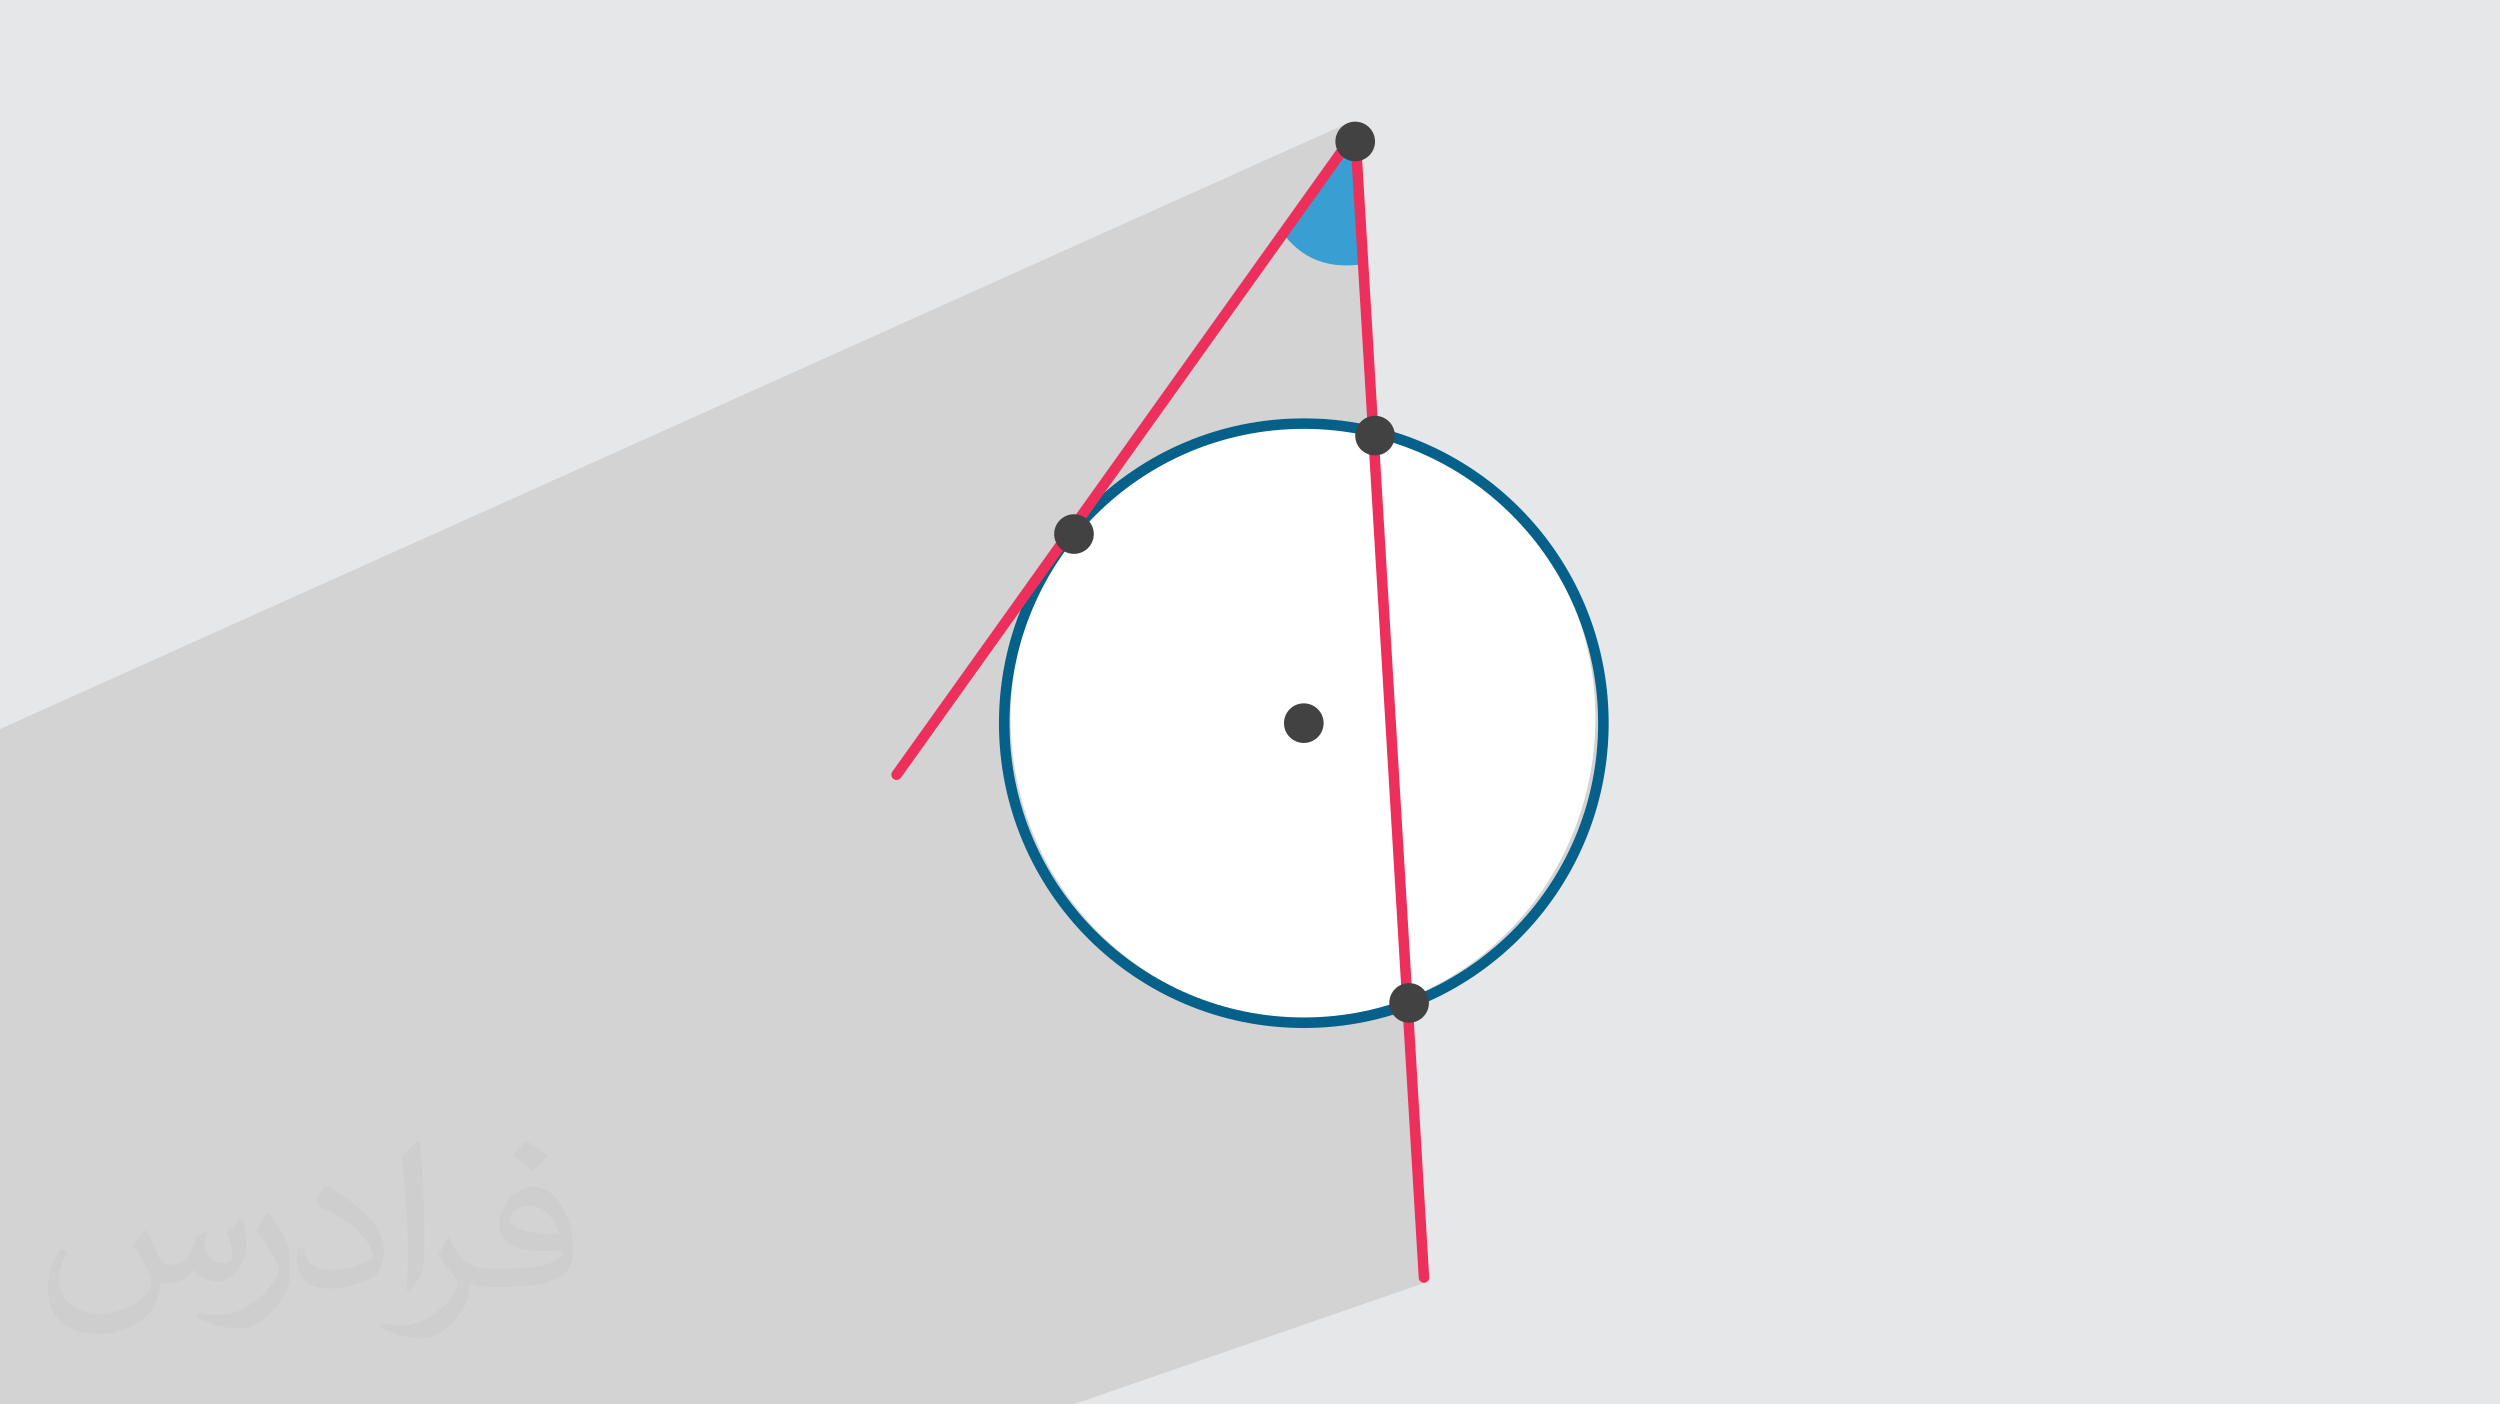
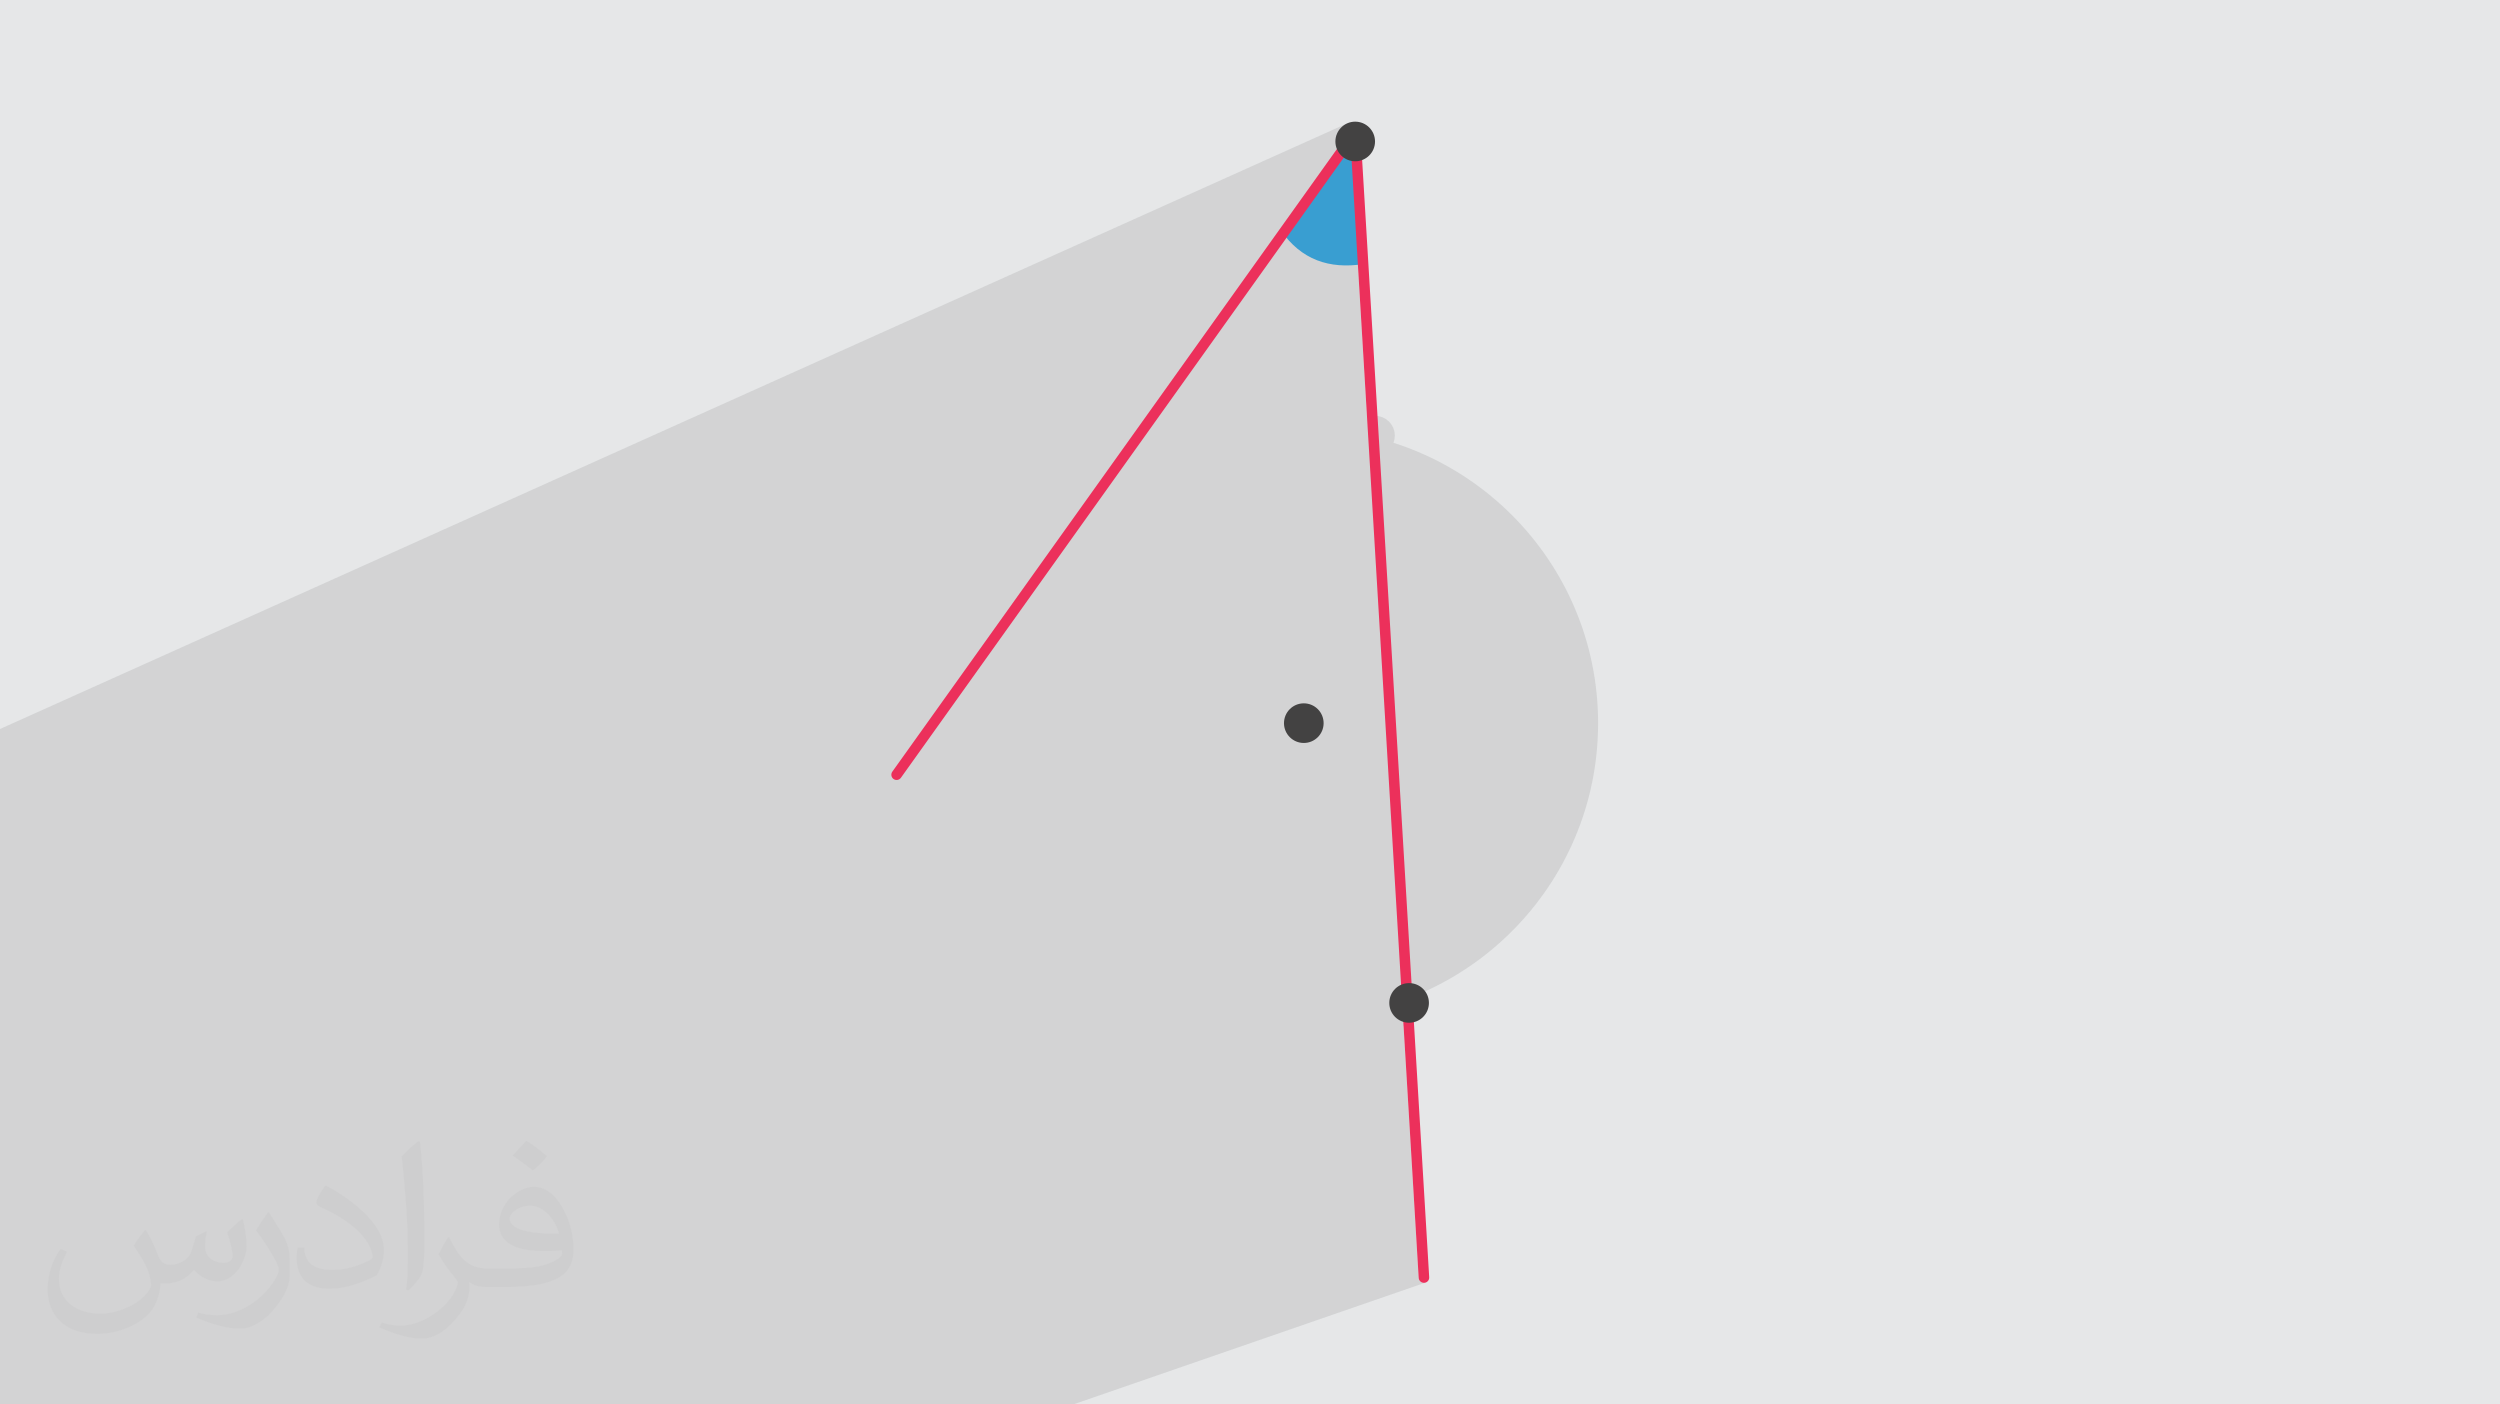
<svg xmlns="http://www.w3.org/2000/svg" xml:space="preserve" width="94.192mm" height="52.917mm" version="1.0" style="shape-rendering:geometricPrecision; text-rendering:geometricPrecision; image-rendering:optimizeQuality; fill-rule:evenodd; clip-rule:evenodd" viewBox="0 0 9404.92 5283.66">
  <defs>
    <style type="text/css">
   
    .fil7 {fill:#434242}
    .fil4 {fill:#399ED1}
    .fil3 {fill:white}
    .fil5 {fill:#05608A;fill-rule:nonzero}
    .fil6 {fill:#EC305B;fill-rule:nonzero}
    .fil2 {fill:#373435;fill-opacity:0.031}
    .fil1 {fill:#2B2A29;fill-opacity:0.102}
    .fil0 {fill:#E6E7E8}
   
  </style>
  </defs>
  <g id="Layer_x0020_1">
    <polygon class="fil0" points="-0,0 9404.92,0 9404.92,5283.66 -0,5283.66 " />
    <polygon class="fil1" points="-0,2768.2 -0,2765.59 -0,2742.45 5069.23,463.54 5056.56,470.41 5045.53,479.5 5036.44,490.54 5029.57,503.2 5027.99,508.29 5091.28,479.87 5087.85,481.56 5084.75,483.92 5082.11,486.94 5029.42,560.74 5029.57,561.23 5030.32,562.62 5098.24,532.21 5066.87,562.21 5081.81,555.53 5084.8,605.4 5098.24,606.76 5113.27,605.24 5127.26,600.9 5085.64,619.45 5108.25,996.1 5127.97,993.63 5108.61,1002.08 5142.72,1570.51 5143.77,1570.06 5157.76,1565.72 5172.79,1564.2 5187.82,1565.72 5201.8,1570.06 5214.47,1576.93 5225.5,1586.04 5234.6,1597.07 5241.46,1609.73 5245.81,1623.72 5247.33,1638.75 5245.81,1653.78 5242.09,1665.75 5259.96,1671.55 5285.54,1680.56 5310.83,1690.17 5335.81,1700.38 5360.49,1711.17 5384.86,1722.55 5408.89,1734.49 5432.6,1747 5455.95,1760.06 5478.96,1773.65 5501.6,1787.79 5523.88,1802.45 5545.77,1817.63 5567.28,1833.31 5588.4,1849.5 5609.11,1866.18 5629.41,1883.34 5649.28,1900.98 5668.73,1919.07 5687.73,1937.64 5706.29,1956.64 5724.38,1976.09 5742.03,1995.96 5759.18,2016.26 5775.87,2036.97 5792.05,2058.08 5807.74,2079.59 5822.91,2101.49 5837.57,2123.76 5851.71,2146.4 5865.31,2169.41 5878.37,2192.77 5890.87,2216.46 5902.81,2240.51 5914.2,2264.87 5924.99,2289.54 5935.19,2314.54 5944.81,2339.82 5953.82,2365.4 5962.21,2391.26 5969.99,2417.4 5977.13,2443.8 5983.64,2470.46 5989.49,2497.37 5994.69,2524.51 5999.23,2551.89 6003.09,2579.48 6006.28,2607.29 6008.76,2635.31 6010.55,2663.52 6011.63,2691.91 6011.99,2720.49 6011.63,2749.07 6010.55,2777.47 6008.76,2805.67 6006.28,2833.69 6003.09,2861.5 5999.23,2889.1 5994.69,2916.47 5989.49,2943.61 5983.64,2970.52 5977.13,2997.18 5969.99,3023.58 5962.21,3049.72 5953.82,3075.58 5944.81,3101.17 5935.19,3126.45 5924.99,3151.44 5914.2,3176.11 5902.81,3200.47 5890.87,3224.52 5878.37,3248.21 5865.31,3271.58 5851.71,3294.58 5837.57,3317.22 5822.91,3339.49 5807.74,3361.39 5792.05,3382.9 5775.87,3404.02 5759.18,3424.73 5742.03,3445.02 5724.38,3464.89 5706.29,3484.34 5687.73,3503.35 5668.73,3521.91 5649.28,3540 5629.41,3557.64 5609.11,3574.8 5588.4,3591.48 5567.28,3607.67 5545.77,3623.35 5523.88,3638.53 5501.6,3653.2 5478.97,3667.33 5455.96,3680.94 5432.6,3693.99 5408.9,3706.5 5384.86,3718.44 5360.49,3729.81 5335.82,3740.61 5310.83,3750.82 5285.55,3760.44 5274.39,3764.57 5276.86,3805.63 5299.2,3797.76 5276.88,3806.02 5279.16,3843.85 5285.98,3845.97 5301,3847.49 5316.03,3845.97 5330.02,3841.62 5280.13,3860.03 5336.98,4807.33 5337.62,4811.3 5338.99,4814.94 5341.01,4818.2 5343.6,4820.98 5346.68,4823.23 5350.14,4824.86 5353.92,4825.78 5357.94,4825.95 5361.9,4825.31 4036.76,5283.66 4034.7,5283.66 3962.28,5283.66 1420.49,5283.66 1284.64,5283.66 1181.01,5283.66 1178.09,5283.66 1096.66,5283.66 1032.25,5283.66 922.13,5283.66 -0,5283.66 -0,5116.03 -0,5056.86 -0,4746.83 -0,4604.71 -0,4312.76 -0,4303.63 -0,4276.51 -0,4266.38 -0,4259.79 -0,3888.91 -0,3794.46 -0,3746.5 -0,3695.34 -0,3651.96 -0,3648.09 -0,3609.53 -0,3575.36 -0,3570.85 -0,3232.75 -0,2999.43 -0,2886.46 -0,2848.65 -0,2828.57 -0,2814.5 " />
    <path class="fil2" d="M548.54 4627.7c17.95,27.21 29.6,53.36 40.96,82.43 8.45,16.91 12.93,48.09 52.57,48.09 11.61,0 28.28,-3.42 43.06,-11.61 16.63,-8.73 29.32,-21.94 35.94,-42l15.85 -53.36 38.57 -19.02 2.64 2.64c-5.27,20.09 -6.59,39.36 -6.59,54.43 0,44.63 38.57,61.56 69.22,61.56 17.95,0 34.09,-8.73 34.09,-25.11 0,-21.13 -8.98,-57.06 -20.62,-89.29 17.95,-17.95 35.94,-35.94 56.53,-50.47l3.17 1.6c8.98,38.04 14,75.56 14,100.66 0,24.57 -10.83,51.79 -19.81,69.49 -18.49,34.87 -51.25,62.62 -90.87,62.62 -30.1,0 -63.65,-15.07 -86.66,-43.06l-1.32 0c-21.66,26.96 -55.22,51.25 -108.86,51.25l-16.63 0c-2.64,35.41 -10.29,60.49 -21.94,82.95 -31.95,62.34 -126.81,106.47 -216.1,106.47 -124.17,0 -186.51,-71.59 -186.51,-166.96 0,-58.91 19.27,-113.6 48.88,-152.42l24.29 10.04c-18.49,35.41 -30.91,68.68 -30.91,101.45 0,89.29 72.66,131.83 156.4,131.83 77.68,0 173.83,-49.41 191.28,-106.72 -6.59,-62.62 -30.1,-91.93 -66.04,-148.99 10.83,-19.02 24.83,-38.04 42.28,-58.38l3.17 0 0 0 0 0 -0.02 -0.09zm1432.13 -336.04c26.15,16.39 51.79,35.66 76.87,57.85 -14,19.81 -31.45,37.79 -53.11,53.64 -25.11,-20.34 -50.19,-37.79 -75.84,-56.27 17.42,-19.55 34.62,-38.29 52.04,-55.22l0 0 0 0 0 0 0 0 0 0 0.03 0zm13.47 244.11c-42.28,0 -76.87,27.75 -76.87,48.34 0,44.13 84.53,57.85 185.72,57.31 -12.68,-51.79 -57.06,-105.68 -108.86,-105.68l0.01 0.03zm-94.86 236.19c54.96,0 103.04,-1.6 139.74,-10.83 40.96,-10.29 75.56,-30.91 75.56,-45.17 0,-3.7 0,-8.19 -1.32,-11.89 -22.98,2.11 -49.41,2.11 -72.38,2.11 -74.49,0 -131.55,-16.91 -154.02,-58.66 -5.55,-11.61 -9.51,-24.57 -9.51,-39.36 0,-40.43 17.42,-79.79 48.09,-107 25.61,-22.45 53.89,-36.44 82.67,-36.44 52.04,0 93.51,41.75 122.57,107.54 15.85,35.94 26.68,77.4 26.68,129.72 0,34.87 -9.51,64.19 -31.17,85.85 -40.43,39.11 -114.92,53.89 -229.04,53.89l-51.79 0 0 0 -13.47 0c-28.28,0 -48.62,-5.02 -64.72,-17.42l-2.64 0c0.79,6.59 1.32,12.93 1.32,19.02 0,25.61 -8.45,58.38 -25.61,84.53 -50.72,75.3 -105.68,108.04 -153.24,108.04 -48.09,0 -107,-18.49 -160.11,-42.54l9.51 -18.49c17.17,7.13 40.96,11.89 73.7,11.89 85.85,0 198.66,-82.43 212.66,-163 -3.17,-6.59 -8.98,-15.32 -17.17,-24.57 -25.11,-29.85 -40.96,-54.68 -55.75,-80.83 12.68,-25.11 24.29,-45.17 35.13,-63.4l4.49 -0.53c36.72,74.77 69.99,117.55 144.23,117.55l11.61 0 0 0 53.89 0 0 0 0 0 0 0 0 0 0 0 0.09 0.01zm-371.98 79c6.34,-34.34 6.87,-72.91 6.87,-108.86l0 -53.36c0,-99.6 -12.68,-244.36 -22.98,-338.68 17.95,-19.27 43.06,-42 62.87,-57.31l5.81 1.6c13.47,118.62 16.63,256 16.63,383.06 0,33.3 -1.32,65.79 -4.49,89.55 -1.85,30.1 -19.27,52.83 -56.53,87.7l-8.19 -3.7zm-382.8 -157.19c1.85,46.77 24.83,83.49 105.15,83.49 49.93,0 92.19,-12.93 138.96,-35.13 8.45,-3.7 12.93,-8.73 12.93,-12.93 0,-29.32 -22.45,-68.15 -60.23,-103.55 -36.72,-33.3 -85.34,-62.62 -130.76,-82.18 -15.6,-6.59 -20.62,-13.47 -20.62,-20.09 0,-13.47 17.95,-41.75 32.77,-62.09l5.02 -0.53c52.04,27.21 110.17,67.64 153.24,112.53 39.11,41.47 63.4,83.49 63.4,129.19 0,33.81 -10.29,65.51 -26.96,95.11 -57.06,28.79 -117.83,50.72 -178.06,50.72 -73.17,0 -123.1,-34.34 -123.1,-114.92 0,-8.73 0,-22.19 3.17,-39.64l25.11 0 0 0 0 0 0 0 0 0 0 0 -0.02 0zm-132.37 -132.9l45.45 73.45c16.63,27.21 32.23,56.81 32.23,103.55l0 59.7c0,48.34 -30.91,100.13 -80.83,151.38 -39.11,34.62 -73.7,49.41 -105.68,49.41 -47.55,0 -101.98,-14.79 -164.85,-41.75l7.13 -18.49c19.81,5.27 42.79,9.77 71.06,9.77 90.36,-0.53 182.8,-66.57 225.08,-147.15 5.02,-9.26 6.87,-17.95 6.87,-24.04 0,-9.26 -5.02,-19.55 -8.98,-28.79 -22.98,-43.31 -48.62,-82.95 -76.87,-119.68 14.79,-23.25 29.6,-45.7 45.7,-67.9l3.7 0.53 0 0 0 0 0 0 0 0 0 0 -0.02 0.01z" />
    <g id="_2639694648000">
-       <ellipse class="fil3" cx="4901.81" cy="2701.69" rx="1099.8" ry="1128.07" />
      <g>
        <path class="fil4" d="M4818.13 866c77.13,112.25 183.44,146.72 309.84,127.63l-29.72 -461.41 -76.04 72.71 -204.07 261.07z" />
-         <path class="fil5" d="M4904.87 1573.64c316.69,0 603.41,128.38 810.94,335.91 207.55,207.54 335.91,494.25 335.91,810.94 0,316.69 -128.37,603.41 -335.91,810.95 -207.54,207.54 -494.26,335.91 -810.94,335.91 -316.69,0 -603.41,-128.38 -810.95,-335.91 -207.54,-207.55 -335.91,-494.26 -335.91,-810.95 0,-316.69 128.38,-603.41 335.91,-810.94 207.54,-207.54 494.26,-335.91 810.95,-335.91zm782.85 364c-200.35,-200.35 -477.14,-324.26 -782.85,-324.26 -305.73,0 -582.52,123.91 -782.85,324.26 -200.35,200.35 -324.27,477.13 -324.27,782.85 0,305.73 123.92,582.51 324.27,782.85 200.34,200.35 477.13,324.27 782.85,324.27 305.73,0 582.51,-123.92 782.85,-324.27 200.35,-200.35 324.26,-477.13 324.26,-782.85 0,-305.73 -123.91,-582.51 -324.26,-782.85z" />
        <path class="fil6" d="M3389.16 2925.96c-6.34,8.92 -18.71,10.99 -27.63,4.65 -8.92,-6.34 -10.99,-18.71 -4.65,-27.63l1725.23 -2416.04c6.34,-8.92 18.71,-11 27.63,-4.66 5.08,3.62 7.94,9.21 8.29,14.98l258.54 4307.75c0.65,10.92 -7.69,20.31 -18.62,20.95 -10.93,0.65 -20.31,-7.7 -20.96,-18.62l-255.17 -4251.8 -1692.65 2370.43z" />
-         <path class="fil7" d="M5172.79 1564.2c41.17,0 74.54,33.38 74.54,74.55 0,41.17 -33.37,74.54 -74.54,74.54 -41.17,0 -74.55,-33.37 -74.55,-74.54 0,-41.17 33.38,-74.55 74.55,-74.55z" />
-         <path class="fil7" d="M4040.27 1934.58c41.17,0 74.55,33.37 74.55,74.54 0,41.17 -33.38,74.54 -74.55,74.54 -41.17,0 -74.54,-33.37 -74.54,-74.54 0,-41.17 33.37,-74.54 74.54,-74.54z" />
        <path class="fil7" d="M5301 3698.4c41.17,0 74.55,33.37 74.55,74.54 0,41.17 -33.38,74.55 -74.55,74.55 -41.17,0 -74.54,-33.38 -74.54,-74.55 0,-41.17 33.37,-74.54 74.54,-74.54z" />
        <path class="fil7" d="M4904.87 2645.94c41.16,0 74.54,33.38 74.54,74.55 0,41.17 -33.38,74.54 -74.54,74.54 -41.18,0 -74.55,-33.37 -74.55,-74.54 0,-41.17 33.37,-74.55 74.55,-74.55z" />
        <path class="fil7" d="M5098.24 457.68c41.17,0 74.55,33.37 74.55,74.54 0,41.17 -33.38,74.55 -74.55,74.55 -41.17,0 -74.54,-33.38 -74.54,-74.55 0,-41.17 33.37,-74.54 74.54,-74.54z" />
      </g>
    </g>
  </g>
</svg>